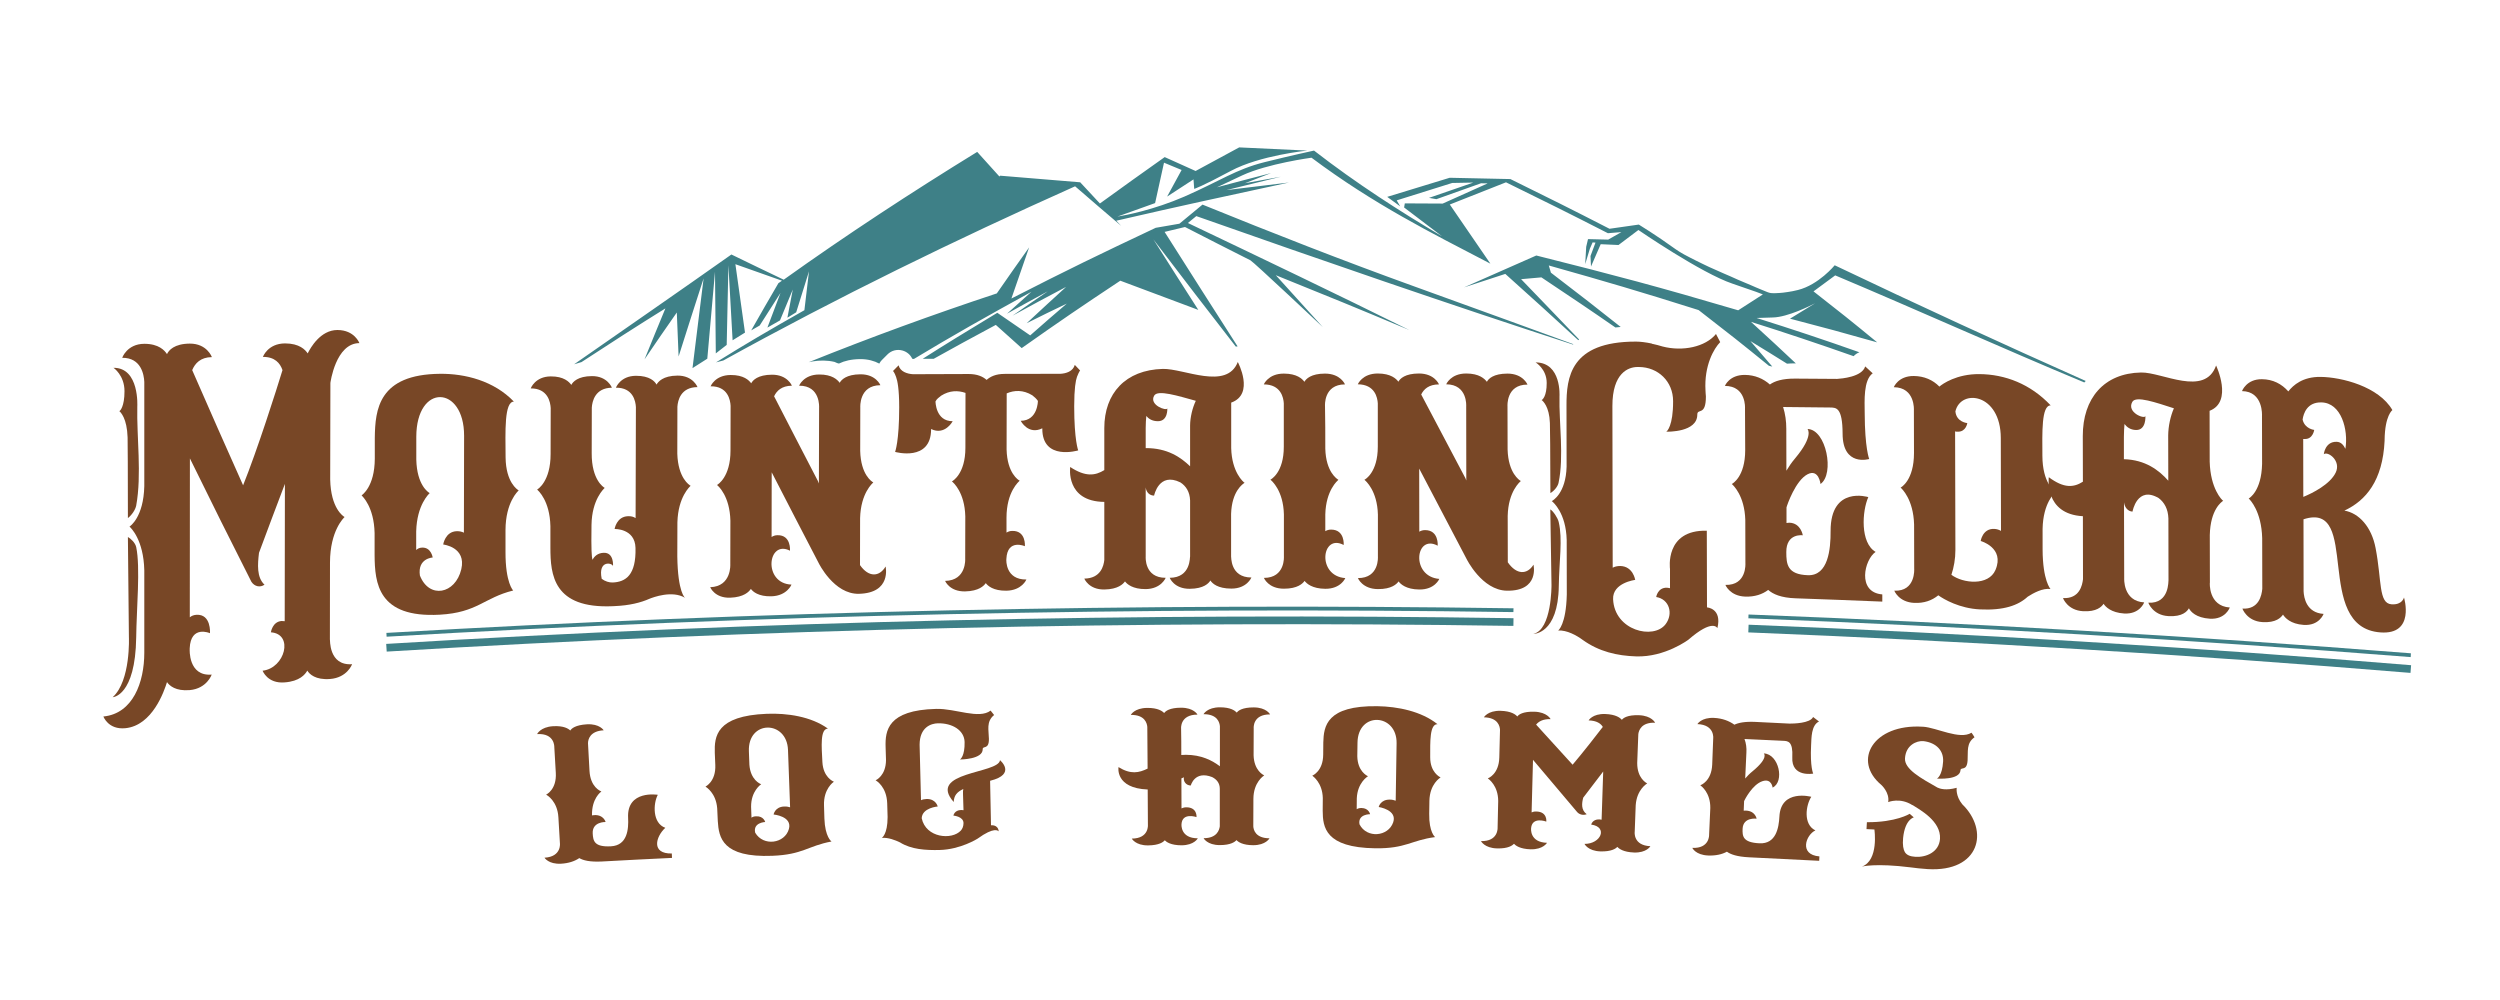
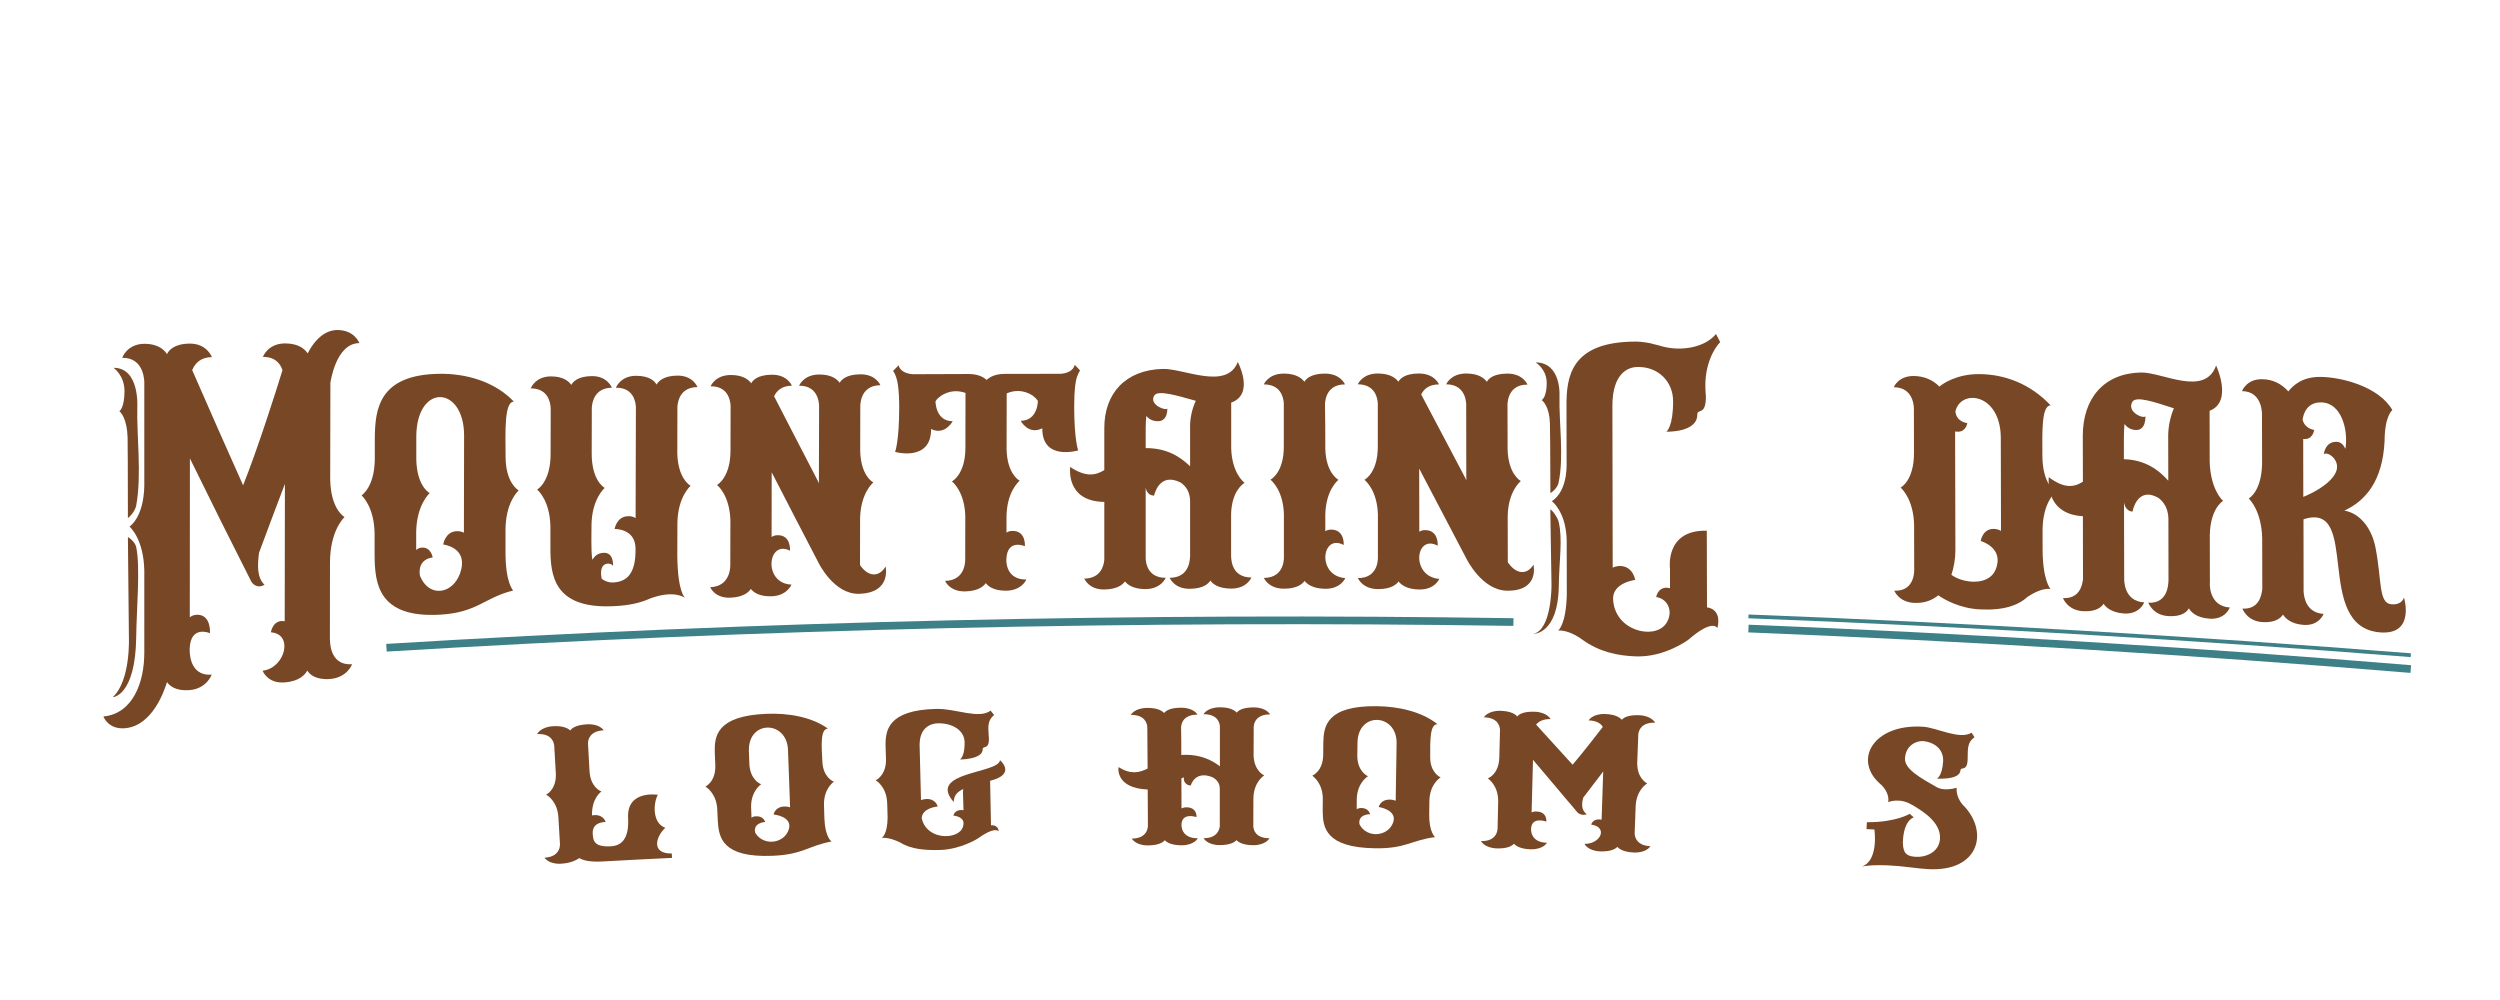
<svg xmlns="http://www.w3.org/2000/svg" version="1.1" id="Layer_1" x="0px" y="0px" viewBox="0 0 250 100" style="enable-background:new 0 0 250 100;" xml:space="preserve">
  <style type="text/css">
	.st0{fill:#3E8087;}
	.st1{fill:#784726;}
</style>
  <g>
-     <path class="st0" d="M92.72,24.39c-4.82,2.48-7.23,3.76-12.04,6.5c5.47-5.1,11.06-10.08,16.78-14.9c0.96,0.69,1.42,1.03,2.38,1.71   C96.99,20.32,95.56,21.65,92.72,24.39 M111.37,21.76c0.02-0.01,0.03-0.02,0.05-0.02c0.03,0.06,0.05,0.09,0.07,0.15   C111.45,21.84,111.42,21.82,111.37,21.76 M157.83,34.02c-2.71-2.5-4.34-3.97-7.3-6.63c-1.65,0.54-2.48,0.81-4.13,1.35   c2.89-1.28,4.34-1.91,7.23-3.19c8.07,2.03,12.12,3.1,20.19,5.48c0.99-0.63,1.48-0.95,2.47-1.59c-0.16-0.07-0.62-0.25-3.03-1.07   c-3.13-1.05-9.42-5.37-9.42-5.37c-0.79,0.6-1.19,0.9-1.99,1.5c-0.71-0.03-1.07-0.05-1.78-0.08c-0.39,0.9-0.58,1.35-0.97,2.23   c-0.01-0.42-0.03-0.63-0.05-1.05c0.2-0.53,0.3-0.8,0.5-1.34c-0.11-0.01-0.18-0.02-0.29-0.02c-0.11,0.25-0.16,0.38-0.27,0.62   c-0.18,0.62-0.28,0.93-0.47,1.55c0.04-0.69,0.06-1.04,0.1-1.73c0.07-0.31,0.11-0.46,0.18-0.77c0.81,0.02,1.22,0.03,2.02,0.05   c0.52-0.3,0.79-0.45,1.32-0.75c-0.54,0.05-0.81,0.06-1.35,0.11c-4.08-2.09-6.12-3.09-10.19-5.09c-2.25,0.89-3.37,1.33-5.62,2.22   c1.62,2.36,2.44,3.54,4.06,5.92c-0.05-0.02-0.08-0.05-0.13-0.07c-5.75-3-11.5-5.85-17.76-10.53c0,0-4.4,0.59-6.93,1.77   c-1.02,0.47-1.52,0.71-2.53,1.19c2.16-0.58,3.25-0.86,5.41-1.42c-1.04,0.4-1.56,0.6-2.6,1.01c1.43-0.26,2.15-0.39,3.59-0.65   c-2.18,0.53-3.27,0.8-5.45,1.34c2.5-0.31,3.76-0.46,6.26-0.76c-6.9,1.49-10.36,2.23-17.27,3.82c0.19,0.21,0.29,0.32,0.49,0.52   c-1.85-1.58-2.77-2.36-4.61-3.96c-12.01,5.37-23.69,11.07-35.18,17.42l-0.73,0.19c2.97-1.85,5.21-3.16,8.84-5.22   c0.18-1.56,0.28-2.34,0.46-3.89c-0.51,1.63-0.76,2.45-1.28,4.1c-0.35,0.22-0.52,0.32-0.88,0.54c0.22-1.13,0.32-1.69,0.54-2.82   c-0.52,1.23-0.77,1.85-1.28,3.09c-0.51,0.28-0.75,0.42-1.26,0.72c0.52-1.4,0.79-2.09,1.31-3.47c-0.83,1.29-1.25,1.95-2.08,3.26   c-0.34,0.19-0.52,0.29-0.85,0.49c1.09-1.91,1.63-2.86,2.72-4.72c0.15-0.1,0.22-0.15,0.36-0.25c-1.86-0.65-2.79-0.99-4.66-1.65   c0.38,2.75,0.58,4.12,0.96,6.84c-0.49,0.31-0.74,0.46-1.24,0.77c-0.17-2.99-0.25-4.5-0.42-7.5c-0.07,3.18-0.1,4.77-0.17,7.96   c-0.44,0.34-0.65,0.51-1.09,0.85c-0.03-3.26-0.05-4.9-0.08-8.16c-0.31,3.46-0.46,5.2-0.77,8.69c-0.42,0.26-0.69,0.43-1.02,0.65   c-0.14,0.08-0.28,0.18-0.46,0.29c0.02-0.16,0.04-0.32,0.06-0.48c0.41-3.29,0.63-5.08,1.05-8.49c-1,3.09-1.5,4.65-2.5,7.81   c-0.07-1.76-0.11-2.64-0.18-4.4c-1.29,1.85-1.94,2.79-3.23,4.69c0.84-2.06,1.25-3.08,2.09-5.1c-2.8,1.74-5.6,3.54-8.39,5.37   l-0.74,0.22c5.25-3.66,10.51-7.29,15.73-10.98c2.09,1.02,3.14,1.52,5.23,2.52c6.27-4.48,12.78-8.74,19.35-12.78   c0.89,0.99,1.33,1.48,2.22,2.46l0.08-0.08c3.2,0.27,4.8,0.4,8,0.66c0.79,0.85,1.18,1.28,1.97,2.12c2.59-1.88,3.89-2.8,6.48-4.64   c1.24,0.56,1.86,0.84,3.09,1.39c1.75-0.95,2.62-1.42,4.36-2.36c2.72,0.12,4.09,0.19,6.81,0.32c0,0-4.74,0.47-7.66,2.04   c-2.92,1.57-3.65,1.79-3.65,1.79c-0.03-0.38-0.05-0.57-0.07-0.95c-1.05,0.69-1.59,1.03-2.64,1.72c0.58-1.06,0.87-1.59,1.45-2.66   c-0.7-0.29-1.05-0.44-1.76-0.73c-0.35,1.62-0.53,2.42-0.89,4.04c-1.51,0.54-2.26,0.81-3.77,1.35c0.82-0.13,3.64-0.67,6.7-2   c3.6-1.58,5.14-2.72,8-3.44c2.86-0.71,4.96-1.16,4.96-1.16c4.26,3.3,8.53,6.04,12.8,8.57c-1.52-1.15-2.27-1.73-3.79-2.88   c0.03-0.16,0.05-0.25,0.07-0.41c1.52,0.01,2.28,0.01,3.79,0.02c1.79-0.8,2.69-1.21,4.5-2.02c-0.27,0-0.41-0.01-0.67-0.01   c-1.79,0.64-2.68,0.96-4.46,1.59c-0.3-0.05-0.45-0.08-0.74-0.13c1.77-0.61,2.65-0.92,4.43-1.53c-0.85,0.02-1.27,0.02-2.11,0.04   c-2.22,0.7-3.33,1.05-5.55,1.74c0.14,0.24,0.22,0.36,0.35,0.6c-0.52-0.38-0.78-0.57-1.3-0.95c2.5-0.76,3.75-1.15,6.25-1.91   c2.42,0.05,3.64,0.08,6.07,0.13c3.96,1.95,5.94,2.93,9.91,4.97c1.18-0.17,1.76-0.25,2.93-0.42c0,0,1.74,1.06,3.69,2.47   c0.12,0.09,0.25,0.17,0.38,0.25c0.15,0.09,0.31,0.18,0.46,0.27c0.18,0.1,0.36,0.2,0.55,0.29c0.2,0.11,0.4,0.21,0.61,0.31   c0.22,0.11,0.44,0.22,0.65,0.32c0.23,0.12,0.46,0.22,0.69,0.33c0.24,0.11,0.48,0.22,0.72,0.32c0.24,0.11,0.48,0.22,0.72,0.32   c0.24,0.1,0.48,0.21,0.72,0.31c0.23,0.11,0.46,0.21,0.69,0.31c0.22,0.09,0.44,0.18,0.66,0.28c0.21,0.09,0.41,0.18,0.62,0.26   c0.18,0.08,0.37,0.16,0.55,0.24c0.16,0.07,0.32,0.13,0.48,0.2c0.13,0.05,0.26,0.11,0.39,0.16c0.21,0.08,0.4,0.18,0.63,0.21   c0.15,0.02,0.3,0.01,0.45,0.01c0.25-0.01,0.51-0.02,0.75-0.05c0.33-0.04,0.66-0.09,0.98-0.15c0.18-0.04,0.35-0.08,0.53-0.12   c2.07-0.52,3.67-2.47,3.67-2.47c8.32,3.97,16.69,7.82,25.1,11.57c-0.05,0.05-0.09,0.1-0.14,0.15c-8.34-3.48-16.58-7.2-24.91-10.71   c-0.87,0.65-1.31,0.96-2.17,1.6c2.55,1.99,3.82,3,6.37,5.1c-3.49-0.99-5.23-1.46-8.72-2.37c1.01-0.62,1.52-0.93,2.51-1.54   c-0.42,0.22-2.74,1.39-4.22,1.42c-0.65,0.02-0.98,0.03-1.63,0.05c3.44,1.08,6.87,2.22,10.28,3.43c-0.22,0.08-0.42,0.22-0.58,0.39   c-3.4-1.2-6.83-2.35-10.26-3.43c1.84,1.68,3.01,2.76,4.48,4.15h-0.08c-0.28,0-0.55,0.01-0.8,0.03c-1.12-0.71-2.18-1.35-3.66-2.26   c0.89,1.04,1.42,1.65,2.19,2.55l-0.34-0.08c-2.61-2.13-4.17-3.36-7.03-5.57c-5.99-1.89-8.99-2.77-14.98-4.46   c0.08,0.28,0.12,0.43,0.21,0.72c2.85,2.18,4.8,3.69,6.98,5.43c-0.19,0.02-0.36,0.03-0.53,0.05c-2.3-1.6-4.39-3-7.4-5.01   c-0.82,0.07-1.22,0.11-2.03,0.18c0,0,3.94,4.08,5.8,6.03L157.83,34.02z M157.28,34.45c-12.61-4.1-25.13-8.43-37.65-12.84   c-0.34,0.28-0.51,0.42-0.84,0.69c7.4,3.53,14.8,7.07,22.15,10.71c-5.35-2.25-8.01-3.33-13.36-5.49c1.88,2.08,2.82,3.11,4.7,5.19   c0,0-6.96-6.55-7.24-6.68c-0.28-0.12-6.54-3.33-6.54-3.33c-0.82,0.19-1.22,0.29-2.04,0.49c2.96,4.68,4.59,7.22,7.3,11.45   l-0.18,0.02c-3.05-3.93-4.9-6.33-8.24-10.72c1.79,2.83,2.69,4.24,4.49,7.05c-3.13-1.17-4.68-1.75-7.8-2.92   c-3.95,2.62-5.92,3.96-9.86,6.74c-1.04-0.93-1.56-1.39-2.59-2.32c-2.42,1.29-4.36,2.36-6.21,3.39h-1.1c2.22-1.42,4.5-2.81,7.46-4.6   c1.32,0.91,1.97,1.36,3.29,2.26c1.46-1.29,2.19-1.92,3.66-3.18c-1.61,0.77-2.41,1.16-4.01,1.96c1.58-1.47,2.36-2.19,3.94-3.63   c-2.14,1.13-3.22,1.71-5.36,2.88c1.42-0.99,2.12-1.48,3.53-2.44c-1.63,0.89-2.45,1.33-4.08,2.24c0.98-0.89,1.46-1.32,2.44-2.19   c-4.81,2.65-7.77,4.32-11.74,6.71h-0.08c-0.04-0.01-0.07-0.01-0.1-0.02c-0.18-0.4-0.54-0.7-0.98-0.82c-0.54-0.15-1.11,0-1.5,0.4   l-0.56,0.56c-0.11,0.11-0.18,0.22-0.25,0.35c-0.5-0.27-1.13-0.45-1.89-0.45h-0.02c-0.9,0.01-1.58,0.18-2.09,0.43   c-0.1,0.05-0.38-0.12-0.48-0.15c-0.72-0.17-1.47-0.17-2.19-0.05c-0.13,0.02-0.26,0.05-0.39,0.08c6.19-2.49,12.49-4.79,18.81-6.88   c1.29-1.86,1.94-2.78,3.23-4.6c-0.71,2.03-1.06,3.06-1.77,5.11c5.77-2.95,8.65-4.34,14.43-7.07c0.95-0.16,1.42-0.25,2.37-0.41   c0.92-0.76,1.39-1.15,2.31-1.91c6.99,2.84,14.03,5.6,21.12,8.16c6.35,2.29,13.09,4.75,15.97,5.8L157.28,34.45z" />
    <path class="st1" d="M35.21,66.42c0,0-0.48,1.35-2.21,1.48c-1.45,0.11-2.06-0.49-2.27-0.84c-0.21,0.38-0.76,1.07-2.27,1.18   c-1.72,0.14-2.2-1.17-2.2-1.17c2.24-0.25,3.14-3.67,0.83-3.84c0,0,0.14-1.06,1.07-1.13c0.1-0.01,0.21,0.03,0.31,0.02   c0.01-5.49,0.01-8.24,0.02-13.73c-1.04,2.74-1.56,4.12-2.59,6.89c-0.14,1.15-0.24,2.46,0.55,3.19c-0.45,0.31-1,0.18-1.31-0.29   c-2.46-4.87-3.69-7.33-6.15-12.34c-0.01,6.36-0.01,9.54-0.01,15.89c0.17-0.14,0.38-0.23,0.65-0.25c1.51-0.1,1.37,1.84,1.37,1.84   s-1.93-0.85-2.03,1.51v0.08c0,0-0.17,2.74,2.2,2.55c0,0-0.48,1.4-2.2,1.55c-1.41,0.12-2.03-0.45-2.27-0.8   c-0.28,0.9-1.45,4.34-4.16,4.61c-1.72,0.17-2.2-1.17-2.2-1.17c2.95-0.29,4.09-3.41,4.09-6.38c0-3.3,0-4.95,0-8.24   c-0.07-3.05-1.34-4.25-1.48-4.37c0.07-0.04,1.41-0.95,1.48-4.05c0-4.17,0-6.25,0-10.42c-0.03-0.71-0.31-2.43-2.21-2.41   c0,0,0.48-1.39,2.21-1.4c1.45,0,2.03,0.66,2.27,1.03c0.17-0.38,0.73-1.04,2.28-1.05c1.72-0.01,2.21,1.35,2.21,1.35   c-1.14,0.01-1.69,0.63-1.97,1.3c2.04,4.66,3.05,6.96,5.09,11.52c1.42-3.52,3.36-9.61,3.94-11.52c-0.24-0.69-0.76-1.33-1.96-1.32   c0,0,0.48-1.34,2.21-1.35c1.45,0,2.03,0.64,2.27,1c0.28-0.57,1.28-2.34,2.97-2.34c1.72,0,2.2,1.31,2.2,1.31   c-2.38,0.01-2.9,3.98-2.9,3.98c-0.01,3.86-0.01,5.8-0.02,9.66c0.06,2.88,1.3,3.68,1.44,3.75c-0.07,0.08-1.45,1.34-1.46,4.55   c0,3.06-0.01,4.59-0.01,7.66C33.02,63.93,32.84,66.59,35.21,66.42 M11.27,69.72c1.82-1.65,1.62-6.03,1.62-6.03   c-0.04-4-0.06-5.99-0.1-9.99c0.27,0.15,0.73,0.56,0.83,1.01c0.43,2.01,0.03,6.23,0,9.02C13.54,69.64,11.27,69.72,11.27,69.72    M12.79,51.81c0-4.79-0.02-7.54-0.03-8.07c-0.06-1.91-0.69-2.51-0.83-2.63c0.07,0,0.52-0.43,0.52-1.99c0-1.6-1.1-2.34-1.1-2.34   c2.62-0.02,2.38,3.88,2.38,3.88c-0.07,3.02,0.46,6.79-0.11,9.9C13.54,50.96,13.2,51.49,12.79,51.81" />
    <path class="st1" d="M51.87,49.04c-0.06,0.07-1.31,1.16-1.32,3.97c0,0.87,0,1.31,0,2.18c-0.01,3.12,0.77,3.86,0.77,3.86   c-2.94,0.73-3.57,2.21-7.35,2.42c-6.18,0.34-6.49-3.16-6.51-5.96c0-0.88,0-1.32,0-2.2c-0.06-2.63-1.21-3.67-1.3-3.77   c0.03-0.04,1.31-0.84,1.32-3.68c0-0.84,0-1.25,0-2.09c0.04-2.81,0.36-6.34,6.54-6.39c2.5-0.02,5.37,0.7,7.37,2.78   c-0.97,0.01-0.85,2.96-0.83,5.59C50.59,48.24,51.74,48.97,51.87,49.04 M46.13,56.92c0.52-2.22-1.81-2.47-1.81-2.47   s0.19-1.29,1.35-1.33c0.28-0.01,0.53,0.05,0.72,0.15c0.01-3.88,0.01-5.81,0.02-9.69c0.01-5.06-4.77-5.29-4.78,0.1   c0,0.91,0,1.37,0,2.28c0.06,2.57,1.21,3.28,1.34,3.35c-0.06,0.07-1.28,1.15-1.35,3.83c0,0.74,0,1.11,0,1.86   c0.16-0.15,0.34-0.23,0.59-0.24c0.91-0.04,1.06,0.99,1.06,0.99s-1.53,0.07-1.28,1.8C42.91,59.92,45.54,59.42,46.13,56.92" />
    <path class="st1" d="M69.06,48.58c-0.06,0.07-1.25,1.09-1.32,3.65c0,1.37-0.01,2.05-0.01,3.41c0.05,3.62,0.77,4.14,0.77,4.14   c-1.28-0.77-3.19-0.05-3.56,0.1c-0.85,0.38-2,0.67-3.47,0.73c-0.07,0-0.11,0.01-0.19,0.01c-5.94,0.26-6.24-3.13-6.24-5.85   c0-0.86,0-1.3,0-2.16c-0.06-2.54-1.21-3.55-1.33-3.65c0.06-0.04,1.35-0.8,1.35-3.55c0-1.84,0.01-2.76,0.01-4.6   c-0.03-0.59-0.28-1.98-2-1.97c0,0,0.44-1.19,2-1.2c1.31-0.01,1.84,0.54,2.06,0.85c0.16-0.31,0.66-0.87,2.06-0.88   c1.56-0.01,2,1.16,2,1.16c-1.69,0.02-1.97,1.37-2.01,1.99l-0.01,4.57c-0.01,2.66,1.18,3.39,1.3,3.46c-0.06,0.07-1.28,1.13-1.32,3.7   c-0.04,2.63,0.02,3.11,0.09,3.49c0.19-0.32,0.5-0.68,1.13-0.7c1.06-0.04,0.93,1.35,0.93,1.35c0-0.34-1.53-0.7-1.13,1.25   c0.34,0.26,0.75,0.38,1.09,0.37c1.31-0.05,2.36-0.74,2.29-3.46c-0.05-1.96-2.09-1.89-2.09-1.89s0.19-1.25,1.35-1.28   c0.31-0.01,0.53,0.05,0.75,0.19c0.01-4.44,0.02-6.66,0.03-11.1c-0.03-0.58-0.28-1.96-2-1.94c0,0,0.44-1.18,2-1.19   c1.38-0.01,1.91,0.57,2.06,0.88c0.16-0.27,0.63-0.89,2.1-0.9c1.56-0.01,2,1.15,2,1.15c-1.69,0.01-1.97,1.35-2.01,1.96   c0,1.88-0.01,2.83-0.01,4.71C67.81,47.82,68.94,48.51,69.06,48.58" />
    <path class="st1" d="M86.02,45.09c0.06,2.4,1.18,3.09,1.31,3.15c-0.06,0.07-1.25,1.05-1.32,3.56c0,1.88-0.01,2.83-0.01,4.71   c0.87,1.25,1.94,1.19,2.56,0.14c0,0,0.62,2.65-2.66,2.73c-2.5,0.07-4.03-3.07-4.03-3.07c-1.88-3.61-2.82-5.43-4.7-9.08   c-0.01,2.59-0.01,3.88-0.01,6.47c0.16-0.1,0.34-0.18,0.59-0.18c1.38-0.03,1.25,1.55,1.25,1.55c-2.25-1.15-2.73,3.28,0.15,3.39   c0,0-0.44,1.12-2,1.17c-1.31,0.04-1.88-0.48-2.06-0.74c-0.19,0.28-0.69,0.83-2.07,0.88c-1.56,0.05-2-1.05-2-1.05   c2.16-0.07,2.01-2.31,2.01-2.31c0-1.74,0.01-2.6,0.01-4.34c-0.06-2.47-1.21-3.47-1.34-3.57c0.06-0.04,1.35-0.77,1.35-3.45   c0-1.79,0.01-2.68,0.01-4.47c-0.03-0.58-0.28-1.97-2-1.95c0,0,0.44-1.12,2-1.13c1.31-0.01,1.84,0.53,2.06,0.83   c0.16-0.31,0.66-0.85,2.07-0.86c1.56-0.01,2,1.1,2,1.1c-1.03,0.01-1.53,0.52-1.78,1.06c1.76,3.41,2.63,5.11,4.39,8.49   c0.04,0.09,0.06,0.14,0.09,0.23c0.01-3.03,0.01-4.55,0.02-7.58c0,0,0.16-2.22-2-2.2c0,0,0.44-1.11,2-1.12   c1.31-0.01,1.84,0.53,2.06,0.83c0.16-0.3,0.66-0.84,2.07-0.85c1.56-0.01,2,1.09,2,1.09c-2.16,0.01-2.01,2.22-2.01,2.22   C86.02,42.49,86.02,43.35,86.02,45.09" />
    <path class="st1" d="M98.66,37.99c0.38-0.33,0.91-0.6,1.81-0.6c2.23-0.01,3.34-0.01,5.57-0.01c0.56-0.03,1.25-0.23,1.44-0.89   c0.21,0.22,0.32,0.33,0.53,0.56c0,0-0.09,0.07-0.31,0.63c-0.13,0.36-0.28,1.15-0.28,2.96c0,3.39,0.4,4.4,0.4,4.4   s-3.6,1.08-3.59-2.18v-0.03c-1.41,0.7-2.16-0.75-2.16-0.75c1.72-0.01,1.72-1.99,1.72-1.99c-0.16-0.23-0.34-0.39-0.56-0.56   c-0.91-0.56-1.81-0.52-2.56-0.19c0,2.24,0,3.37-0.01,5.61c0.06,2.37,1.18,3.06,1.31,3.12c-0.06,0.07-1.32,1.07-1.32,3.71   c0,0.59,0,0.89,0,1.48c0.16-0.1,0.34-0.17,0.59-0.17c1.38-0.02,1.25,1.53,1.25,1.53s-1.75-0.77-1.85,1.25   c-0.03,0.2-0.07,2.11,2,2.08c0,0-0.44,1.09-2,1.12c-1.31,0.02-1.88-0.5-2.06-0.76c-0.19,0.27-0.69,0.8-2.07,0.83   c-1.56,0.03-2-1.05-2-1.05c2.16-0.04,2.01-2.22,2.01-2.22c0-1.69,0-2.54,0.01-4.24c-0.06-2.41-1.21-3.39-1.34-3.49   c0.06-0.03,1.35-0.74,1.35-3.36c0-2.2,0.01-3.3,0.01-5.49c-0.75-0.26-1.59-0.26-2.44,0.28c-0.22,0.17-0.44,0.33-0.56,0.57   c0,0,0,1.99,1.72,1.98c0,0-0.78,1.46-2.16,0.78v0.03c-0.01,3.28-3.6,2.26-3.6,2.26s0.41-1.04,0.41-4.46c0-1.8-0.17-2.65-0.31-3.03   c-0.16-0.45-0.28-0.57-0.31-0.6c0.23-0.23,0.34-0.34,0.56-0.57c0.15,0.63,0.87,0.86,1.44,0.89c2.23-0.01,3.34-0.01,5.56-0.02   C97.73,37.4,98.29,37.66,98.66,37.99" />
    <path class="st1" d="M125.14,57.75c0,0-0.44,1.11-2,1.11c-1.38,0-1.91-0.52-2.1-0.81c-0.16,0.26-0.63,0.82-2.07,0.83   c-1.57,0.01-2-1.1-2-1.1c2.16-0.01,2-2.14,2.04-2.14c0-2.24,0-3.36,0-5.6c-0.03-0.85-0.41-1.44-0.97-1.8   c-2.16-1.07-2.63,1.32-2.63,1.32c-0.44,0-0.78-0.32-0.84-0.82c0,2.77,0,4.15,0,6.92c0,0-0.16,2.13,2,2.12c0,0-0.44,1.11-2,1.13   c-1.31,0.01-1.88-0.51-2.07-0.77c-0.19,0.26-0.69,0.79-2.07,0.81c-1.56,0.02-2-1.09-2-1.09c1.66-0.02,1.94-1.3,2-1.86   c0-2.32,0-3.49,0-5.81c-3.91-0.04-3.41-3.49-3.41-3.49c1.53,1.01,2.5,0.87,3.41,0.31c0-1.68,0-2.52,0-4.2   c0-3.48,2.12-5.82,5.85-5.92c2.11-0.05,6.38,2.16,7.5-0.69c0,0,1.72,3.21-0.66,4.06c0,1.82,0,2.73,0,4.55   c0.06,2.42,1.22,3.4,1.34,3.47c-0.16,0.1-1.28,0.82-1.35,3.11c0,1.7,0,2.55,0,4.26C123.14,55.62,122.98,57.75,125.14,57.75    M119.58,40.08c-1.78-0.49-3.8-1.13-4.16-0.52c-0.55,0.93,1.22,1.57,1.31,1.28c0,0,0.09,1.28-0.94,1.28   c-0.59,0-0.94-0.26-1.16-0.52c-0.03,0.33-0.06,0.75-0.06,1.18c0,0.81,0,1.22,0,2.03c2.16-0.01,3.5,0.91,4.44,1.82   c0-1.64,0-2.46,0-4.09C119.02,41.72,119.24,40.8,119.58,40.08" />
    <path class="st1" d="M132.53,44.86c0.06,2.36,1.19,3.05,1.31,3.12c-0.06,0.07-1.25,1.01-1.31,3.47c0,0.67,0,1,0,1.67   c0.16-0.1,0.34-0.16,0.59-0.16c1.38,0.01,1.25,1.54,1.25,1.54c-2.22-1.19-2.72,3.1,0.16,3.31c0,0-0.44,1.08-2,1.07   c-1.31-0.01-1.88-0.53-2.07-0.79c-0.19,0.26-0.69,0.78-2.07,0.78c-1.57,0-2-1.08-2-1.08c2.16,0,2-2.16,2-2.16v-4.19   c-0.06-2.39-1.22-3.37-1.35-3.47c0.06-0.03,1.35-0.72,1.34-3.31c0-1.73,0-2.59,0-4.32c-0.03-0.56-0.28-1.9-2-1.9   c0,0,0.44-1.08,2-1.08c1.31,0,1.84,0.52,2.06,0.82c0.16-0.29,0.66-0.82,2.06-0.82c1.56,0,2,1.08,2,1.08c-2.16,0-2,2.16-2,2.16   C132.53,42.31,132.53,43.16,132.53,44.86" />
    <path class="st1" d="M150.76,44.95c0.07,2.38,1.19,3.08,1.32,3.15c-0.06,0.07-1.25,1.01-1.31,3.48c0,1.86,0,2.79,0.01,4.65   c0.88,1.27,1.94,1.25,2.57,0.24c0,0,0.63,2.65-2.66,2.6c-2.5-0.04-4.04-3.19-4.04-3.19c-1.89-3.62-2.84-5.42-4.73-9.02   c0,2.52,0,3.78,0.01,6.31c0.16-0.1,0.34-0.16,0.59-0.16c1.38,0.01,1.25,1.56,1.25,1.56c-2.25-1.21-2.72,3.09,0.16,3.32   c0,0-0.44,1.08-2,1.06c-1.31-0.01-1.88-0.54-2.07-0.81c-0.19,0.26-0.69,0.78-2.07,0.77c-1.56-0.01-2-1.1-2-1.1   c2.16,0.01,2-2.15,2-2.15c0-1.68,0-2.52,0-4.2c-0.06-2.39-1.22-3.38-1.35-3.48c0.06-0.03,1.34-0.72,1.34-3.31c0-1.73,0-2.6,0-4.33   c-0.03-0.56-0.28-1.9-2-1.91c0,0,0.44-1.08,2-1.08c1.31,0,1.84,0.53,2.06,0.82c0.16-0.3,0.66-0.82,2.06-0.82c1.56,0,2,1.09,2,1.09   c-1.03,0-1.53,0.49-1.78,1.01c1.77,3.34,2.65,5.02,4.42,8.37c0.04,0.09,0.06,0.14,0.09,0.23c0-2.98-0.01-4.46-0.01-7.44   c0,0,0.15-2.17-2-2.18c0,0,0.44-1.08,2-1.08c1.31,0,1.84,0.53,2.07,0.83c0.15-0.3,0.65-0.82,2.06-0.82c1.56,0,2,1.1,2,1.1   c-2.16-0.01-2,2.17-2,2.17C150.76,42.37,150.76,43.23,150.76,44.95" />
    <path class="st1" d="M155.87,52.2c0.41,1.69,0.04,3.98,0.01,6.39c-0.06,4.86-2.55,4.8-2.55,4.8c1.86-0.4,1.82-4.89,1.82-4.89   c-0.05-3.02-0.07-4.54-0.12-7.56C155.32,51.1,155.78,51.8,155.87,52.2 M155.04,49.31c-0.01-4.16-0.03-6.55-0.05-7.01   c-0.06-1.65-0.69-2.19-0.83-2.3c0.07,0,0.52-0.36,0.51-1.71c0-1.39-1.11-2.05-1.11-2.05c2.62,0.01,2.39,3.4,2.39,3.4   c-0.06,2.63,0.46,6.01-0.09,8.62C155.8,48.6,155.46,49.06,155.04,49.31 M172.02,34.21c-0.62,0.63-1.62,2.33-1.47,4.85   c0,0.18,0.03,0.41,0.04,0.59c0,2-0.86,1.14-0.86,1.81c0,1.78-2.96,1.71-3.1,1.71c0.07-0.04,0.69-0.58,0.68-3.06   c0-1.96-1.49-3.4-3.42-3.41c-0.06,0-0.08,0-0.14,0c-0.9,0-2.52,0.58-2.51,3.92c0.01,6.46,0.02,9.69,0.03,16.15   c0.21-0.11,0.45-0.17,0.76-0.17c1.28,0.03,1.49,1.39,1.49,1.39s-2.28,0.28-2.21,1.93c0.14,3.15,4.05,4.08,5.25,2.5   c0.79-1.05,0.38-2.5-0.94-2.72c0,0,0.14-0.95,1.07-0.93c0.1,0,0.21,0.04,0.31,0.05l0-1.92c0,0-0.56-3.93,3.68-3.83   c0.01,3.07,0.01,4.6,0.02,7.67c0,0,1.52,0.09,1.04,2.07c-0.04-0.04-0.48-0.94-2.9,1.16c0,0-2.34,1.76-5.21,1.67   c-1.93-0.06-3.73-0.48-5.36-1.65c-0.62-0.46-1.59-0.99-2.45-0.94c0,0,0.79-0.57,0.86-3.6c0-2.18-0.01-3.27-0.01-5.45   c-0.07-2.71-1.35-3.78-1.49-3.89c0.07-0.04,1.41-0.75,1.48-3.45c0-2.43-0.01-3.64-0.01-6.07c-0.01-2.85,0.37-6.43,6.92-6.43h0.04   c0.41,0,0.97,0.07,1.55,0.19c0.03,0.04,0.07,0.04,0.1,0.04c0.31,0.07,0.66,0.15,1,0.26c2,0.52,4.28,0.05,5.34-1.25   C171.77,33.72,171.85,33.88,172.02,34.21" />
-     <path class="st1" d="M174.5,40.83c0,0,0.15-2.23-2.01-2.24c0,0,0.43-1.11,2-1.1c1,0.01,1.85,0.38,2.5,0.96   c0.47-0.34,1.25-0.6,2.53-0.59c1.68,0.01,2.51,0.02,4.19,0.03c0.44-0.03,2.5-0.19,2.81-1.25c0.3,0.28,0.45,0.41,0.75,0.69   c-0.94,0.68-0.81,2.77-0.8,3.97c0.01,3.53,0.45,4.6,0.45,4.6s-2.66,0.8-2.66-2.54c-0.01-2.6-0.63-2.6-1.23-2.61   c-1.89-0.02-2.83-0.03-4.72-0.05c0.22,0.68,0.32,1.43,0.32,2.17c0,1.68,0.01,2.52,0.01,4.2c0.22-0.37,0.5-0.8,0.9-1.27   c1.87-2.24,1.21-2.9,1.21-2.9c1.88,0.03,2.73,4.51,1.3,5.5c0,0-0.17-1.54-1.28-0.98c-1.21,0.61-2.06,3.08-2.12,3.32   c0,0.62,0,0.94,0,1.56c0.09,0,0.16-0.03,0.28-0.03c1.16,0.03,1.35,1.26,1.35,1.26s-1.66-0.25-1.65,1.68c0,1.22,0.1,2.24,2.16,2.31   c2.03,0.07,2.28-2.58,2.27-4.42c-0.01-4.57,3.77-3.39,3.77-3.39c-0.62,1.39-0.83,4.57,0.73,5.48c-1.12,0.75-1.9,4.04,0.67,4.25   c0,0.29,0,0.43,0,0.72c-3.46-0.14-5.2-0.21-8.66-0.33c-1.47-0.05-2.28-0.42-2.75-0.84c-0.59,0.45-1.37,0.7-2.28,0.67   c-1.56-0.05-2-1.17-2-1.17c2.16,0.06,2-2.17,2-2.17c0-1.73-0.01-2.59-0.01-4.32c-0.07-2.46-1.23-3.5-1.35-3.6   c0.06-0.03,1.34-0.72,1.34-3.38C174.51,43.34,174.51,42.5,174.5,40.83" />
    <path class="st1" d="M204.26,54.94c0.01,3.14,0.79,3.96,0.79,3.96c-0.78-0.11-1.72,0.41-2.28,0.77c-0.94,0.87-2.4,1.39-4.78,1.27   c-2.03-0.1-3.59-1-4.16-1.41c-0.65,0.53-1.43,0.8-2.4,0.76c-1.56-0.07-2-1.22-2-1.22c2.16,0.09,1.99-2.2,1.99-2.2   c0-1.77-0.01-2.65-0.01-4.42c-0.07-2.52-1.23-3.59-1.35-3.69c0.06-0.03,1.34-0.73,1.34-3.46c0-1.71-0.01-2.57-0.01-4.28   c0,0,0.15-2.28-2.01-2.3c0,0,0.43-1.13,2-1.12c1.03,0.01,1.91,0.39,2.56,1.06c0.31-0.27,1.72-1.27,4-1.25   c2.56,0.02,5.1,0.98,7.13,3.13c-0.94-0.01-0.84,2.74-0.83,5.04c0.01,2.72,1.19,3.53,1.32,3.61c-0.06,0.07-1.25,1.06-1.3,3.7   C204.26,53.71,204.26,54.12,204.26,54.94 M199.55,56.99c0.94-2.22-1.48-2.89-1.48-2.89s0.18-1.25,1.34-1.21   c0.28,0.01,0.5,0.09,0.69,0.2c-0.01-3.72-0.01-5.57-0.02-9.29c-0.01-4.49-4.01-4.95-4.54-2.66c0.1,1.08,1.19,1.17,1.19,1.17   s-0.12,0.87-0.94,0.86c-0.12,0-0.22,0-0.28-0.04c0.01,4.74,0.02,7.12,0.03,11.86c0,0.9-0.15,1.73-0.4,2.49   C196.3,58.35,198.86,58.61,199.55,56.99" />
    <path class="st1" d="M222.98,60.75c0,0-0.43,1.22-2,1.12c-1.37-0.09-1.91-0.7-2.09-1.04c-0.16,0.28-0.62,0.87-2.06,0.78   c-1.56-0.09-2-1.34-2-1.34c2.15,0.12,1.99-2.24,2.02-2.24c0-2.48-0.01-3.72-0.01-6.19c-0.03-0.94-0.41-1.61-0.97-2.03   c-2.16-1.27-2.62,1.35-2.62,1.35c-0.44-0.02-0.78-0.39-0.85-0.93l0.02,7.57c0,0-0.15,2.32,2,2.44c0,0-0.43,1.2-2,1.11   c-1.31-0.08-1.88-0.68-2.06-0.97c-0.19,0.28-0.69,0.82-2.06,0.74c-1.56-0.09-2-1.31-2-1.31c1.66,0.08,1.93-1.29,2-1.89   c-0.01-2.52-0.01-3.78-0.01-6.3c-3.91-0.21-3.41-3.9-3.41-3.9c1.53,1.14,2.5,1.03,3.41,0.45c0-1.82-0.01-2.73-0.01-4.56   c-0.01-3.77,2.11-6.29,5.83-6.36c2.11-0.04,6.38,2.47,7.5-0.7c0,0,1.72,3.62-0.65,4.53c0,2.03,0,3.05,0.01,5.08   c0.07,2.7,1.22,3.85,1.35,3.92c-0.16,0.1-1.28,0.87-1.34,3.42c0,1.9,0,2.85,0.01,4.75C220.97,58.25,220.82,60.61,222.98,60.75    M217.39,40.83c-1.78-0.57-3.8-1.29-4.16-0.64c-0.59,1.05,1.22,1.75,1.31,1.42c0,0,0.1,1.41-0.93,1.39   c-0.59-0.01-0.94-0.31-1.16-0.6c-0.03,0.36-0.06,0.82-0.06,1.29l0,2.23c2.16,0.06,3.5,1.1,4.44,2.15c0-1.81,0-2.72-0.01-4.53   C216.83,42.63,217.04,41.63,217.39,40.83" />
    <path class="st1" d="M224.2,39.11c0,0,0.44-1.21,2-1.19c1.09,0.01,1.97,0.47,2.63,1.22c0.5-0.63,1.44-1.47,3.22-1.45   c2.12,0.02,5.84,0.97,7.19,3.32c0,0-0.75,0.52-0.78,2.99v0.08c-0.19,3.99-1.87,5.98-4.02,6.98c1.47,0.25,2.72,1.64,3.12,3.75   c0.63,3.26,0.28,5.53,1.59,5.62c1.09,0.08,1.25-0.68,1.25-0.68s1.15,3.76-2.37,3.49c-6.76-0.51-1.88-13.21-7.68-11.31   c0,2.88,0,4.32,0.01,7.2c0.03,0.64,0.28,2.15,2,2.26c0,0-0.43,1.21-2,1.1c-1.31-0.09-1.87-0.72-2.06-1.03   c-0.19,0.28-0.69,0.84-2.06,0.75c-1.56-0.1-2-1.35-2-1.35c1.65,0.1,1.93-1.32,1.99-1.98c0-2.03,0-3.04-0.01-5.06   c-0.07-2.7-1.22-3.85-1.35-3.97c0.06-0.03,1.28-0.73,1.34-3.46c0-1.92,0-2.88-0.01-4.81C226.2,41.58,226.35,39.14,224.2,39.11    M230.26,41.96c0.22,0.94,1.16,1.03,1.16,1.03s-0.12,0.93-0.94,0.91c-0.06,0-0.09,0-0.16,0c0,2.31,0,3.47,0.01,5.79   c0.91-0.37,2.67-1.25,3.24-2.43c0.57-1.18-0.78-2.17-1.19-1.84c0,0,0.12-1.27,1.28-1.24c0.44,0.01,0.69,0.32,0.88,0.7   c0.31-1.91-0.41-4.61-2.41-4.64C230.73,40.21,230.35,41.32,230.26,41.96" />
-     <path class="st0" d="M38.66,63.67l-0.02-0.38c37.34-2.18,75.25-3.01,112.71-2.46l-0.01,0.38C113.9,60.66,75.99,61.49,38.66,63.67" />
    <path class="st0" d="M38.67,65.16l-0.05-0.77c37.35-2.28,75.27-3.14,112.73-2.57l-0.01,0.77C113.91,62.02,76,62.89,38.67,65.16" />
    <path class="st0" d="M241.07,65.71c-21.92-1.73-44.21-3.04-66.23-3.88l0.01-0.38c22.03,0.84,44.31,2.15,66.24,3.88L241.07,65.71z" />
    <path class="st0" d="M241.05,67.29c-21.92-1.81-44.2-3.17-66.22-4.05l0.03-0.77c22.03,0.88,44.32,2.24,66.25,4.05L241.05,67.29z" />
    <path class="st1" d="M67.18,85.35c0.01,0.18,0.01,0.26,0.02,0.44c-2.81,0.13-4.21,0.21-7.02,0.36c-1.19,0.06-1.86-0.11-2.25-0.34   c-0.47,0.32-1.09,0.52-1.82,0.56c-1.27,0.07-1.66-0.6-1.66-0.6c1.75-0.1,1.54-1.48,1.54-1.48c-0.06-1.02-0.09-1.53-0.15-2.55   c-0.09-1.63-1.13-2.22-1.23-2.28c0.05-0.02,1.07-0.52,0.97-2.18c-0.06-1.04-0.09-1.56-0.15-2.59c0,0,0.05-1.39-1.72-1.28   c0,0,0.32-0.71,1.6-0.79c1.08-0.06,1.53,0.25,1.72,0.43c0.12-0.2,0.51-0.55,1.66-0.62c1.28-0.07,1.68,0.6,1.68,0.6   c-1.38,0.07-1.57,0.92-1.57,1.3c0.06,1.1,0.09,1.66,0.15,2.76c0.09,1.61,1.08,2.02,1.19,2.05c-0.05,0.05-0.98,0.7-0.94,2.4   c0.08,0,0.13-0.03,0.23-0.03c0.94-0.05,1.13,0.69,1.13,0.69s-1.35-0.05-1.29,1.14c0.04,0.75,0.15,1.38,1.83,1.29   c1.65-0.09,1.77-1.73,1.71-2.86c-0.14-2.8,2.97-2.29,2.97-2.29c-0.47,0.88-0.55,2.84,0.75,3.3C65.57,83.67,65.09,85.39,67.18,85.35   " />
    <path class="st1" d="M83.39,78.17c-0.05,0.04-1.05,0.71-0.99,2.38c0.02,0.52,0.03,0.78,0.04,1.3c0.06,1.86,0.71,2.3,0.71,2.3   c-2.37,0.44-2.85,1.31-5.91,1.43c-5.02,0.2-5.36-1.83-5.46-3.47c-0.02-0.51-0.03-0.77-0.06-1.28c-0.12-1.53-1.09-2.11-1.17-2.17   c0.02-0.02,1.05-0.51,0.98-2.16c-0.02-0.49-0.03-0.73-0.05-1.21c-0.05-1.63,0.12-3.71,5.2-3.91c2.05-0.08,4.43,0.27,6.11,1.48   c-0.79,0.03-0.63,1.79-0.55,3.35C82.32,77.7,83.28,78.13,83.39,78.17 M78.89,82.9c0.36-1.28-1.53-1.45-1.53-1.45   s0.12-0.76,1.06-0.8c0.23-0.01,0.43,0.03,0.59,0.08c-0.09-2.29-0.13-3.44-0.21-5.74c-0.11-2.99-4.04-3.01-3.91,0.15l0.05,1.34   c0.11,1.5,1.07,1.91,1.18,1.94c-0.05,0.04-1.02,0.69-1.01,2.26c0.02,0.44,0.03,0.65,0.04,1.09c0.12-0.09,0.27-0.14,0.48-0.14   c0.74-0.03,0.89,0.57,0.89,0.57s-1.24,0.05-1,1.07C76.34,84.67,78.48,84.36,78.89,82.9" />
    <path class="st1" d="M99.41,71.5c-0.81,0.67-0.53,1.5-0.52,2.38c0.02,1.13-0.63,0.66-0.62,1.04c0.02,1.01-2.18,1.03-2.28,1.03   c0.05-0.02,0.5-0.35,0.47-1.75c-0.03-1.17-1.22-1.9-2.68-1.87c-0.67,0.02-1.81,0.38-1.82,2.14c0.06,2.22,0.09,3.33,0.14,5.55   c0.15-0.07,0.33-0.11,0.56-0.12c0.94-0.02,1.11,0.75,1.11,0.75s-1.55,0.12-1.6,1.17c0.41,1.98,3.03,2.21,3.92,1.23   c0.15-0.17,0.26-0.42,0.26-0.74c0-0.67-1.01-0.75-1.01-0.75s0.09-0.55,0.78-0.56c0.08,0,0.15,0.02,0.23,0.02   c-0.03-1.57-0.09-1.84-0.02-2.12c-0.66,0.31-0.93,0.67-0.96,1.3c-2.69-3.04,4.48-2.82,4.63-4.18c0,0,1.68,1.39-0.96,2.05   c-0.03,0-0.03,0.02-0.03,0.02c0.04,1.78,0.05,2.66,0.09,4.44c0,0,0.71-0.1,0.77,0.61c-0.05-0.06-0.42-0.5-2.12,0.73   c0,0-1.7,1.08-3.8,1.13c-1.37,0.03-2.82-0.05-3.95-0.76c-0.46-0.22-1.18-0.51-1.82-0.45c0,0,0.58-0.33,0.58-2.09   c-0.02-0.54-0.02-0.82-0.04-1.36c-0.05-1.65-1.06-2.25-1.16-2.31c0.05-0.02,1.03-0.47,1.04-2.02l-0.04-1.3   c-0.05-1.63,0.18-3.7,5.05-3.82c0.01,0,0.02,0,0.03,0c1.9-0.05,4.26,1.06,5.42,0.17C99.21,71.24,99.28,71.33,99.41,71.5" />
    <path class="st1" d="M118.13,75.5c0.13,0,0.31-0.02,0.46-0.02c1.53,0,2.63,0.56,3.4,1.15c0-1.6,0-2.4,0-4   c-0.03-0.36-0.23-1.22-1.64-1.21c0,0,0.36-0.69,1.64-0.69c1.08,0,1.51,0.34,1.69,0.53c0.13-0.19,0.54-0.52,1.69-0.52   c1.28,0,1.64,0.7,1.64,0.7c-1.77-0.01-1.64,1.38-1.64,1.38c0,1.09-0.01,1.63-0.01,2.72c0.05,1.51,0.96,1.95,1.06,2   c-0.05,0.04-1.07,0.67-1.08,2.34c0,1.1,0,1.65-0.01,2.75c0.02,0.36,0.22,1.19,1.62,1.2c0,0-0.36,0.69-1.63,0.69   c-1.06,0-1.52-0.34-1.67-0.51c-0.15,0.17-0.56,0.5-1.67,0.5c-1.27,0-1.62-0.69-1.62-0.69c1.34,0,1.57-0.82,1.62-1.19   c0-1.5,0-2.25,0-3.75c0-0.57-0.31-0.94-0.76-1.17c-1.76-0.69-2.14,0.84-2.14,0.84c-0.46,0-0.77-0.4-0.69-0.82   c-0.1,0.04-0.15,0.06-0.25,0.11c0,1.2,0.01,1.8,0.01,3c0.13-0.06,0.28-0.11,0.48-0.11c1.12,0,1.02,0.98,1.02,0.98   s-1.42-0.5-1.5,0.7c0,0.02,0,0.02,0,0.04c0,0-0.12,1.38,1.63,1.38c0,0-0.35,0.69-1.62,0.7c-1.07,0-1.52-0.33-1.68-0.5   c-0.15,0.17-0.56,0.5-1.67,0.51c-1.27,0.01-1.63-0.68-1.63-0.68c1.75-0.01,1.61-1.39,1.61-1.39c-0.01-1.41-0.01-2.11-0.02-3.52   c-3.29-0.13-2.92-2.24-2.92-2.24c1.23,0.76,2.05,0.57,2.91,0.15c-0.01-1.67-0.02-2.5-0.03-4.17c-0.03-0.36-0.24-1.22-1.65-1.2   c0,0,0.35-0.69,1.64-0.7c1.08-0.01,1.52,0.33,1.7,0.51c0.13-0.19,0.54-0.53,1.69-0.53c1.28,0,1.64,0.69,1.64,0.69   c-1.77,0-1.64,1.39-1.64,1.39C118.13,73.88,118.13,74.42,118.13,75.5" />
    <path class="st1" d="M144.06,77.74c-0.05,0.04-1.08,0.65-1.12,2.33c-0.01,0.52-0.01,0.78-0.02,1.3c-0.03,1.87,0.59,2.34,0.59,2.34   c-2.39,0.31-2.91,1.16-5.98,1.12c-5.02-0.07-5.25-2.11-5.26-3.75c0-0.51,0.01-0.77,0.01-1.28c-0.04-1.53-0.98-2.17-1.05-2.23   c0.03-0.02,1.08-0.45,1.09-2.11c0-0.49,0.01-0.73,0.01-1.21c0.04-1.63,0.32-3.7,5.4-3.63c2.05,0.03,4.41,0.51,6.02,1.8   c-0.79-0.02-0.73,1.75-0.73,3.32C143.02,77.22,143.96,77.7,144.06,77.74 M139.32,82.23c0.43-1.25-1.45-1.53-1.45-1.53   s0.16-0.75,1.11-0.74c0.23,0,0.43,0.05,0.59,0.11c0.03-2.3,0.05-3.44,0.09-5.74c0.05-3-3.88-3.22-3.91-0.05   c-0.01,0.54-0.01,0.8-0.02,1.34c0.03,1.51,0.97,1.96,1.07,2c-0.05,0.04-1.05,0.64-1.12,2.21c-0.01,0.44-0.01,0.65-0.01,1.09   c0.13-0.08,0.28-0.12,0.48-0.12c0.74,0.01,0.86,0.62,0.86,0.62s-1.25-0.02-1.06,1.01C136.68,83.87,138.83,83.67,139.32,82.23" />
    <path class="st1" d="M165.04,84.62c0,0-0.38,0.68-1.65,0.63c-1.06-0.04-1.51-0.39-1.65-0.56c-0.16,0.16-0.58,0.48-1.69,0.45   c-1.27-0.04-1.6-0.75-1.6-0.75c1.65,0.01,2.37-1.7,0.67-1.93c0,0,0.12-0.54,0.81-0.52c0.08,0,0.15,0.03,0.23,0.03   c0.06-1.93,0.1-2.89,0.16-4.82c-0.8,1.05-1.2,1.57-2,2.62c-0.15,0.58-0.22,1.23,0.35,1.65c-0.34,0.14-0.74,0.04-0.96-0.22   c-1.76-2.09-2.64-3.14-4.41-5.22c-0.06,2.1-0.09,3.15-0.14,5.26c0.13-0.06,0.28-0.1,0.48-0.09c1.12,0.03,0.99,1.01,0.99,1.01   s-1.41-0.54-1.52,0.65c0,0.02,0,0.03,0,0.04c0,0-0.16,1.38,1.59,1.43c0,0-0.38,0.68-1.64,0.65c-1.06-0.03-1.51-0.38-1.66-0.55   c-0.16,0.16-0.57,0.49-1.69,0.46c-1.27-0.03-1.61-0.73-1.61-0.73c1.75,0.04,1.66-1.34,1.66-1.34c0.03-1.07,0.04-1.61,0.06-2.68   c-0.01-1.53-0.94-2.18-1.04-2.25c0.05-0.02,1.11-0.43,1.15-2.09c0.03-1.11,0.04-1.66,0.07-2.77c-0.02-0.36-0.2-1.22-1.61-1.25   c0,0,0.38-0.68,1.66-0.65c1.08,0.03,1.51,0.37,1.68,0.57c0.13-0.19,0.55-0.51,1.71-0.48c1.28,0.04,1.62,0.74,1.62,0.74   c-0.8-0.02-1.21,0.26-1.45,0.55c1.46,1.6,2.19,2.4,3.65,4.01c1.06-1.25,2.51-3.11,3.02-3.78c-0.19-0.32-0.59-0.63-1.42-0.65   c0,0,0.38-0.68,1.66-0.64c1.08,0.04,1.5,0.39,1.67,0.58c0.13-0.18,0.56-0.5,1.71-0.46c1.28,0.05,1.61,0.75,1.61,0.75   c-1.38-0.05-1.64,0.78-1.68,1.15c-0.04,1.16-0.06,1.73-0.11,2.89c0,1.51,0.9,1.98,1,2.03c-0.05,0.04-1.04,0.61-1.15,2.18   c-0.04,1.07-0.06,1.61-0.1,2.68C163.47,83.17,163.29,84.55,165.04,84.62" />
-     <path class="st1" d="M171.32,73.86c0,0,0.19-1.38-1.58-1.45c0,0,0.39-0.68,1.67-0.62c0.82,0.04,1.5,0.3,2.03,0.68   c0.39-0.19,1.04-0.33,2.09-0.28c1.37,0.06,2.06,0.1,3.43,0.17c0.36,0,2.06-0.02,2.35-0.66c0.24,0.18,0.36,0.27,0.59,0.45   c-0.79,0.38-0.75,1.66-0.79,2.39c-0.11,2.16,0.21,2.82,0.21,2.82s-2.2,0.41-2.09-1.64c0.08-1.59-0.43-1.62-0.92-1.64   c-1.55-0.08-2.32-0.11-3.86-0.18c0.16,0.43,0.22,0.89,0.19,1.35c-0.05,1.04-0.07,1.56-0.12,2.6c0.19-0.22,0.43-0.48,0.78-0.76   c1.6-1.33,1.08-1.75,1.08-1.75c1.53,0.07,2.09,2.85,0.88,3.42c0,0-0.09-0.95-1.02-0.64c-1.01,0.34-1.77,1.85-1.83,1.99   c-0.02,0.38-0.03,0.58-0.04,0.96c0.08,0,0.13-0.02,0.23-0.01c0.94,0.04,1.06,0.81,1.06,0.81s-1.34-0.19-1.4,1   c-0.03,0.75,0.01,1.38,1.69,1.46c1.65,0.08,1.93-1.54,1.99-2.67c0.14-2.8,3.19-1.98,3.19-1.98c-0.55,0.83-0.83,2.77,0.41,3.36   c-0.94,0.43-1.68,2.43,0.4,2.6c-0.01,0.18-0.01,0.26-0.02,0.44c-2.81-0.15-4.21-0.22-7.02-0.35c-1.19-0.06-1.84-0.29-2.21-0.56   c-0.49,0.27-1.13,0.41-1.87,0.38c-1.27-0.05-1.59-0.76-1.59-0.76c1.75,0.07,1.68-1.31,1.68-1.31c0.05-1.07,0.07-1.61,0.12-2.68   c0.02-1.53-0.9-2.2-1-2.27c0.05-0.02,1.12-0.41,1.19-2.07C171.26,75.42,171.28,74.9,171.32,73.86" />
    <path class="st1" d="M197.45,73.73c-0.84,0.58-0.63,1.43-0.69,2.31c-0.07,1.13-0.68,0.61-0.71,0.98c-0.06,1-2.26,0.84-2.36,0.84   c0.05-0.02,0.53-0.3,0.62-1.7c0.07-1.05-0.63-1.89-1.98-2.05c-0.01,0-0.01,0-0.03,0c-0.64-0.04-1.72,0.4-1.8,1.72   c-0.07,1.09,1.6,1.99,3.25,2.93c0.25,0.12,0.85,0.31,1.92,0.02c0,0-0.13,0.81,0.56,1.65c2.72,2.63,1.77,6.8-3.47,6.48   c-0.66-0.04-1.22-0.11-1.67-0.17c-3.56-0.45-4.9-0.08-4.9-0.08c1.71-0.62,1.25-3.71,1.25-3.71c-0.31-0.02-0.47-0.03-0.79-0.04   c0.02-0.28,0.02-0.41,0.04-0.69c2.91,0.02,4.28-0.84,4.28-0.84c0.16,0.14,0.25,0.22,0.41,0.36c0,0-0.88,0.18-1.07,2.06   c-0.07,0.71,0.03,1.15,0.17,1.4c0.19,0.32,0.56,0.45,1.06,0.48c1.06,0.07,2.37-0.46,2.46-1.8c0.11-1.78-2.04-2.92-2.75-3.38   c0,0.01,0,0.01,0,0.02c-1.25-0.81-2.43-0.31-2.43-0.31c0.16-0.96-0.69-1.72-0.69-1.72c-2.93-2.44-0.8-6.12,4.12-5.82   c0.02,0,0.03,0,0.05,0c1.38,0.09,3.67,1.34,4.85,0.6C197.28,73.44,197.34,73.54,197.45,73.73" />
  </g>
</svg>